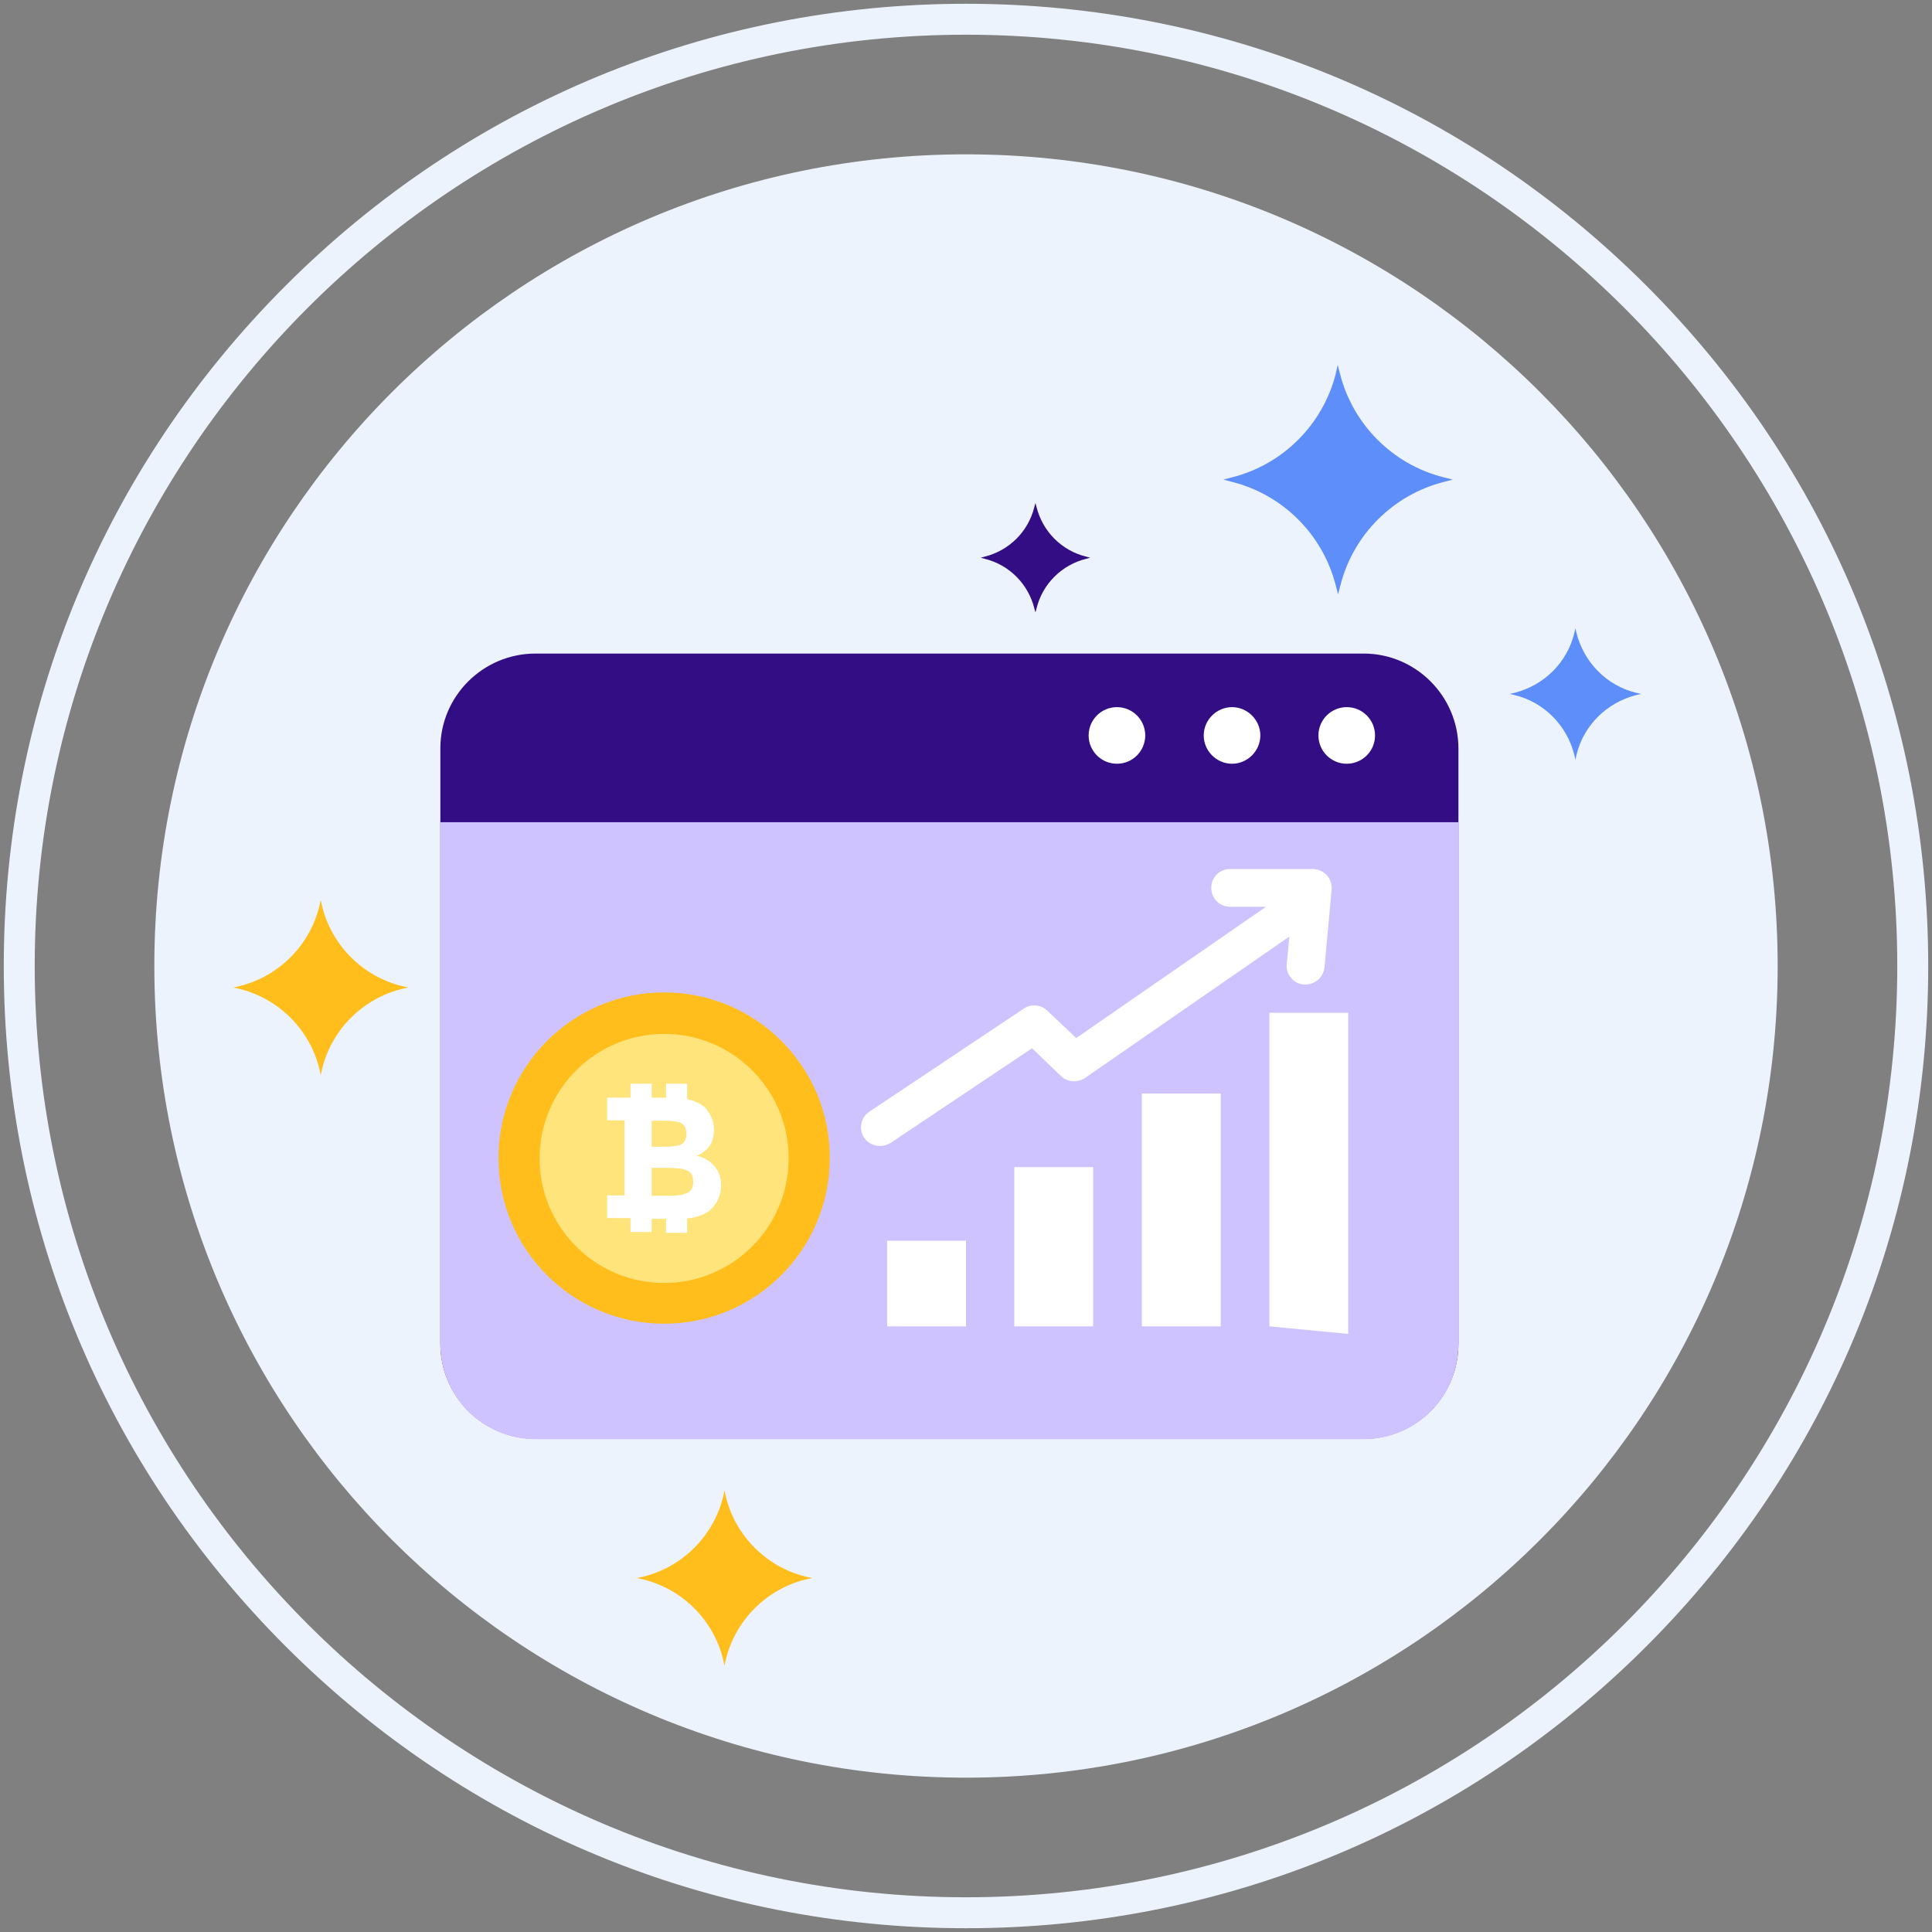
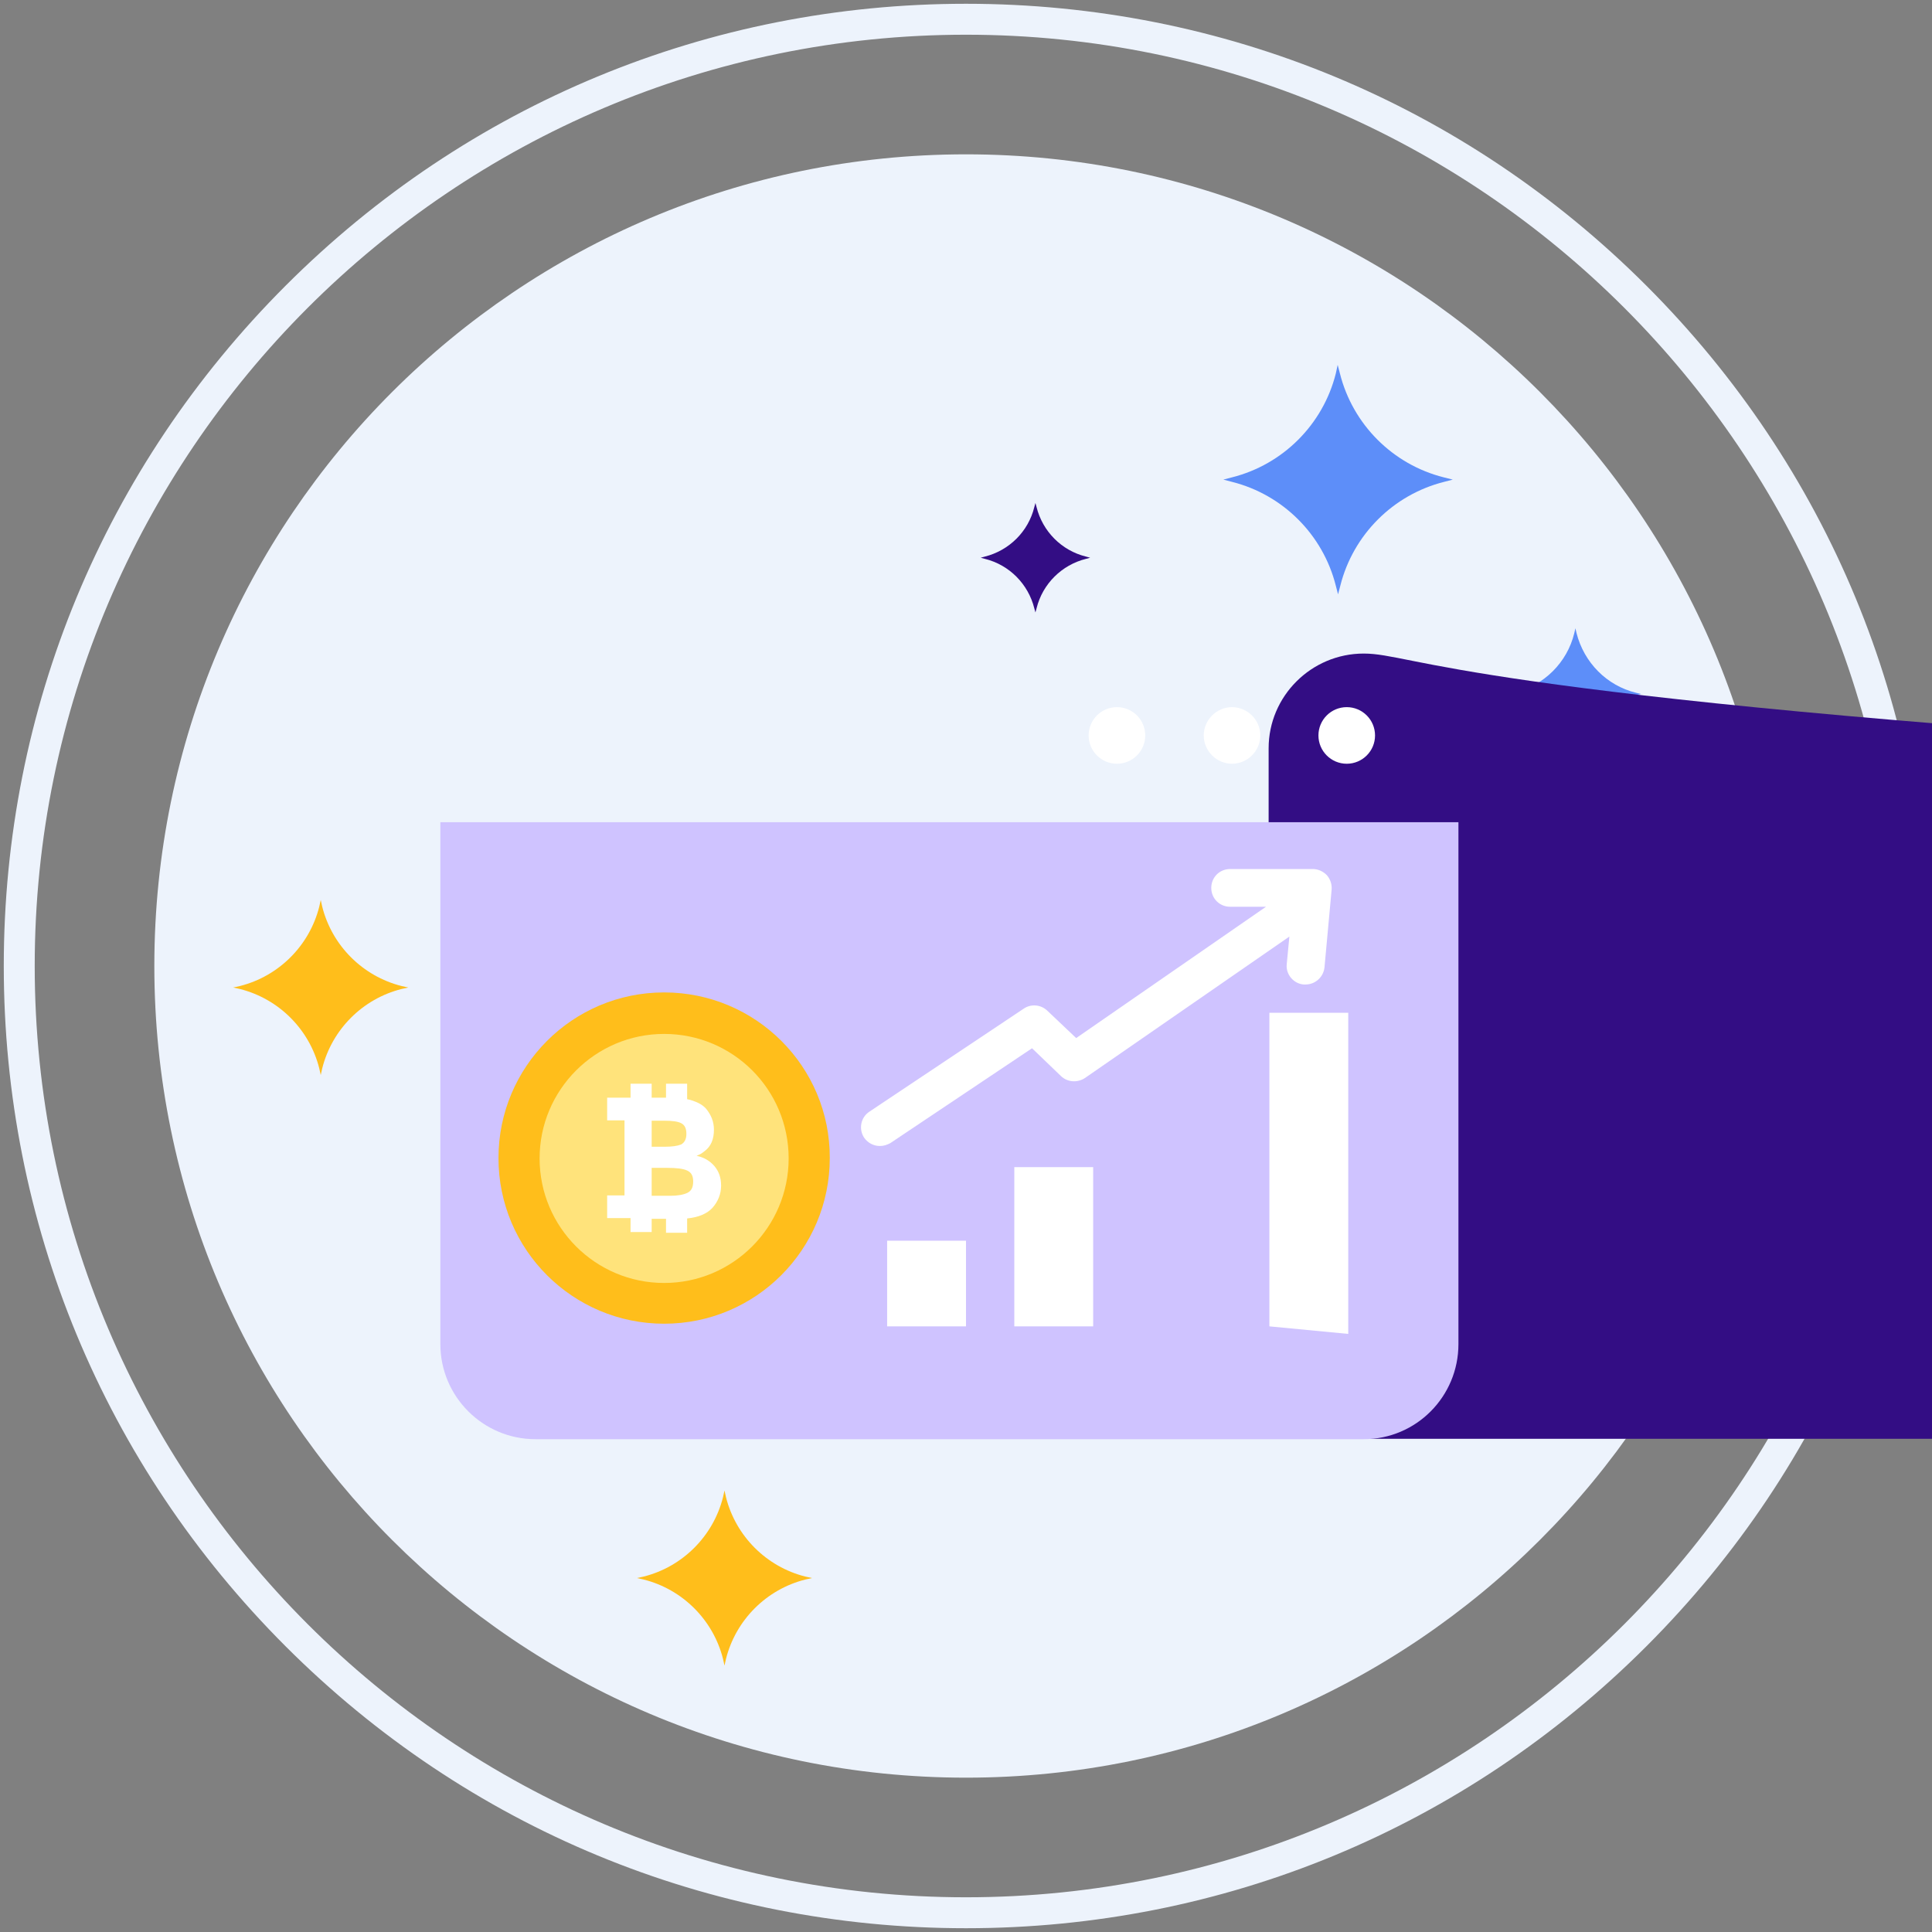
<svg xmlns="http://www.w3.org/2000/svg" version="1.1" id="Layer_1" x="0px" y="0px" viewBox="0 0 512 512" style="enable-background:new 0 0 512 512;" xml:space="preserve">
  <rect x="0" y="0" width="512" height="512" fill="#808080" stroke="none" />
  <style type="text/css">
	.st0{fill:#EDF3FC;}
	.st1{fill:#330D84;}
	.st2{fill:#FFBE1B;}
	.st3{fill:#5D8EF9;}
	.st4{fill:#FFFFFF;}
	.st5{fill:#CFC3FF;}
	.st6{fill:#FFE37B;}
</style>
  <g>
    <g>
      <g>
        <path class="st0" d="M256,40.9C137.2,40.9,40.9,137.2,40.9,256S137.2,471.1,256,471.1c118.8,0,215.1-96.3,215.1-215.1     S374.8,40.9,256,40.9z" />
      </g>
    </g>
    <g>
      <g>
        <path class="st0" d="M436.3,75.7C388.1,27.5,324.1,1,256,1C187.9,1,123.9,27.5,75.7,75.7S1,187.9,1,256     c0,68.1,26.5,132.1,74.7,180.3C123.9,484.5,187.9,511,256,511c68.1,0,132.1-26.5,180.3-74.7C484.5,388.1,511,324.1,511,256     C511,187.9,484.5,123.9,436.3,75.7z M256,502.8C119.9,502.8,9.2,392.1,9.2,256S119.9,9.2,256,9.2     c136.1,0,246.8,110.7,246.8,246.8S392.1,502.8,256,502.8z" />
      </g>
    </g>
    <g>
      <g>
        <path class="st1" d="M287.8,147.5c-6.5-1.6-11.5-6.7-13.1-13.1l-0.3-1.1l-0.3,1.1c-1.6,6.5-6.7,11.5-13.1,13.1l-1.1,0.3l1.1,0.3     c6.5,1.6,11.5,6.7,13.1,13.1l0.3,1.1l0.3-1.1c1.6-6.5,6.7-11.5,13.1-13.1l1.1-0.3L287.8,147.5z" />
      </g>
    </g>
    <g>
      <g>
        <path class="st2" d="M106.4,261.3c-10.3-2.6-18.4-10.7-21-21l-0.4-1.8l-0.4,1.8c-2.6,10.3-10.7,18.4-21,21l-1.8,0.4l1.8,0.4     c10.3,2.6,18.4,10.7,21,21l0.4,1.8l0.4-1.8c2.6-10.3,10.7-18.4,21-21l1.8-0.4L106.4,261.3z" />
      </g>
    </g>
    <g>
      <g>
        <path class="st2" d="M213.4,417.8c-10.3-2.6-18.4-10.7-21-21l-0.4-1.8l-0.4,1.8c-2.6,10.3-10.7,18.4-21,21l-1.8,0.4l1.8,0.4     c10.3,2.6,18.4,10.7,21,21l0.4,1.8l0.4-1.8c2.6-10.3,10.7-18.4,21-21l1.8-0.4L213.4,417.8z" />
      </g>
    </g>
    <g>
      <g>
        <path class="st3" d="M433.6,183.6c-7.8-1.9-13.8-8-15.8-15.8l-0.3-1.3l-0.3,1.3c-1.9,7.8-8,13.8-15.8,15.8l-1.3,0.3l1.3,0.3     c7.8,1.9,13.8,8,15.8,15.8l0.3,1.3l0.3-1.3c1.9-7.8,8-13.8,15.8-15.8l1.3-0.3L433.6,183.6z" />
      </g>
    </g>
    <g>
      <g>
        <path class="st3" d="M382.6,126.5c-13.5-3.4-24.1-14-27.5-27.5l-0.6-2.3L354,99c-3.4,13.5-14,24.1-27.5,27.5l-2.3,0.6l2.3,0.6     c13.5,3.4,24.1,14,27.5,27.5l0.6,2.3l0.6-2.3c3.4-13.5,14-24.1,27.5-27.5l2.3-0.6L382.6,126.5z" />
      </g>
    </g>
    <g>
      <g>
-         <path class="st1" d="M361.4,173.2H141.9c-13.9,0-25.2,11.3-25.2,25.1v157.8c0,13.9,11.3,25.2,25.2,25.2h219.5     c13.9,0,25.1-11.3,25.1-25.2V198.4C386.5,184.5,375.2,173.2,361.4,173.2z" />
+         <path class="st1" d="M361.4,173.2c-13.9,0-25.2,11.3-25.2,25.1v157.8c0,13.9,11.3,25.2,25.2,25.2h219.5     c13.9,0,25.1-11.3,25.1-25.2V198.4C386.5,184.5,375.2,173.2,361.4,173.2z" />
      </g>
    </g>
    <g>
      <g>
        <circle class="st4" cx="296" cy="194.9" r="7.5" />
      </g>
    </g>
    <g>
      <g>
        <path class="st4" d="M326.5,187.4c-4.1,0-7.5,3.4-7.5,7.5s3.4,7.5,7.5,7.5c4.1,0,7.5-3.4,7.5-7.5S330.6,187.4,326.5,187.4z" />
      </g>
    </g>
    <g>
      <g>
        <circle class="st4" cx="356.9" cy="194.9" r="7.5" />
      </g>
    </g>
    <g>
      <g>
        <path class="st5" d="M116.7,217.9v138.3c0,13.9,11.3,25.2,25.2,25.2h219.5c13.9,0,25.1-11.3,25.1-25.2V217.9H116.7z" />
      </g>
    </g>
    <g>
      <g>
        <path class="st2" d="M176,263c-24.3,0-43.9,19.7-43.9,43.9c0,24.3,19.7,43.9,43.9,43.9c24.3,0,43.9-19.7,43.9-43.9     C220,282.7,200.3,263,176,263z" />
      </g>
    </g>
    <g>
      <g>
        <path class="st6" d="M176,274c-18.2,0-33,14.8-33,33c0,18.2,14.8,33,33,33c18.2,0,33-14.8,33-33C209,288.7,194.2,274,176,274z" />
      </g>
    </g>
    <g>
      <g>
        <path class="st4" d="M189.3,309c-1.2-1.4-2.8-2.3-4.7-2.7c0.5-0.2,0.9-0.4,1.1-0.5c0.2-0.1,0.6-0.4,1.1-0.8     c1.6-1.2,2.4-3.1,2.4-5.6c0-2.1-0.7-3.9-2.1-5.6c-0.8-0.9-2-1.6-3.5-2.1c-0.5-0.2-1-0.3-1.5-0.4v-4.1h-5.6v3.7h-3.8v-3.7h-5.6     v3.7h-1.6h-4.6v6h4.6v19.9h-4.6v6h4.6h1.6v3.7h5.6V323h3.8v3.7h5.6v-3.8c3.1-0.3,5.3-1.3,6.7-2.8c1.5-1.7,2.3-3.7,2.3-5.9     C191.1,312.1,190.5,310.4,189.3,309z M172.7,297h3.4c2.1,0,3.6,0.2,4.5,0.7c0.9,0.5,1.3,1.4,1.3,2.8c0,1.4-0.5,2.3-1.4,2.8     c-1,0.4-2.4,0.6-4.4,0.6h-3.4V297z M182.2,316.1c-1,0.5-2.6,0.8-4.6,0.8h-4.9v-7.4h4.2c2.4,0,4.1,0.2,5.2,0.7     c1.1,0.5,1.6,1.4,1.6,2.9C183.7,314.7,183.2,315.6,182.2,316.1z" />
      </g>
    </g>
    <g>
      <g>
        <polygon class="st4" points="336.4,268.4 336.4,351.5 357.3,353.5 357.3,268.4    " />
      </g>
    </g>
    <g>
      <g>
-         <rect x="302.6" y="289.8" class="st4" width="20.9" height="61.7" />
-       </g>
+         </g>
    </g>
    <g>
      <g>
        <rect x="268.8" y="309.3" class="st4" width="20.9" height="42.2" />
      </g>
    </g>
    <g>
      <g>
        <rect x="235.1" y="328.8" class="st4" width="20.9" height="22.7" />
      </g>
    </g>
    <g>
      <g>
        <path class="st4" d="M351.6,231.9c-1-1-2.3-1.6-3.7-1.6l-21.9,0c-2.8,0-5,2.2-5,5c0,2.8,2.2,5,5,5c0,0,0,0,0,0l9.5,0l-50.3,34.8     l-7.7-7.3c-1.7-1.6-4.3-1.8-6.2-0.5l-40.9,27.3c-2.3,1.5-2.9,4.6-1.4,6.9c1,1.4,2.5,2.2,4.2,2.2c1,0,1.9-0.3,2.8-0.8l37.5-25.1     l7.7,7.4c1.7,1.6,4.3,1.8,6.3,0.5l54.2-37.5l-0.7,7.3c-0.3,2.7,1.8,5.2,4.5,5.4c0.2,0,0.3,0,0.5,0c2.5,0,4.7-1.9,5-4.5l1.9-20.7     C353,234.3,352.5,232.9,351.6,231.9z" />
      </g>
    </g>
  </g>
</svg>